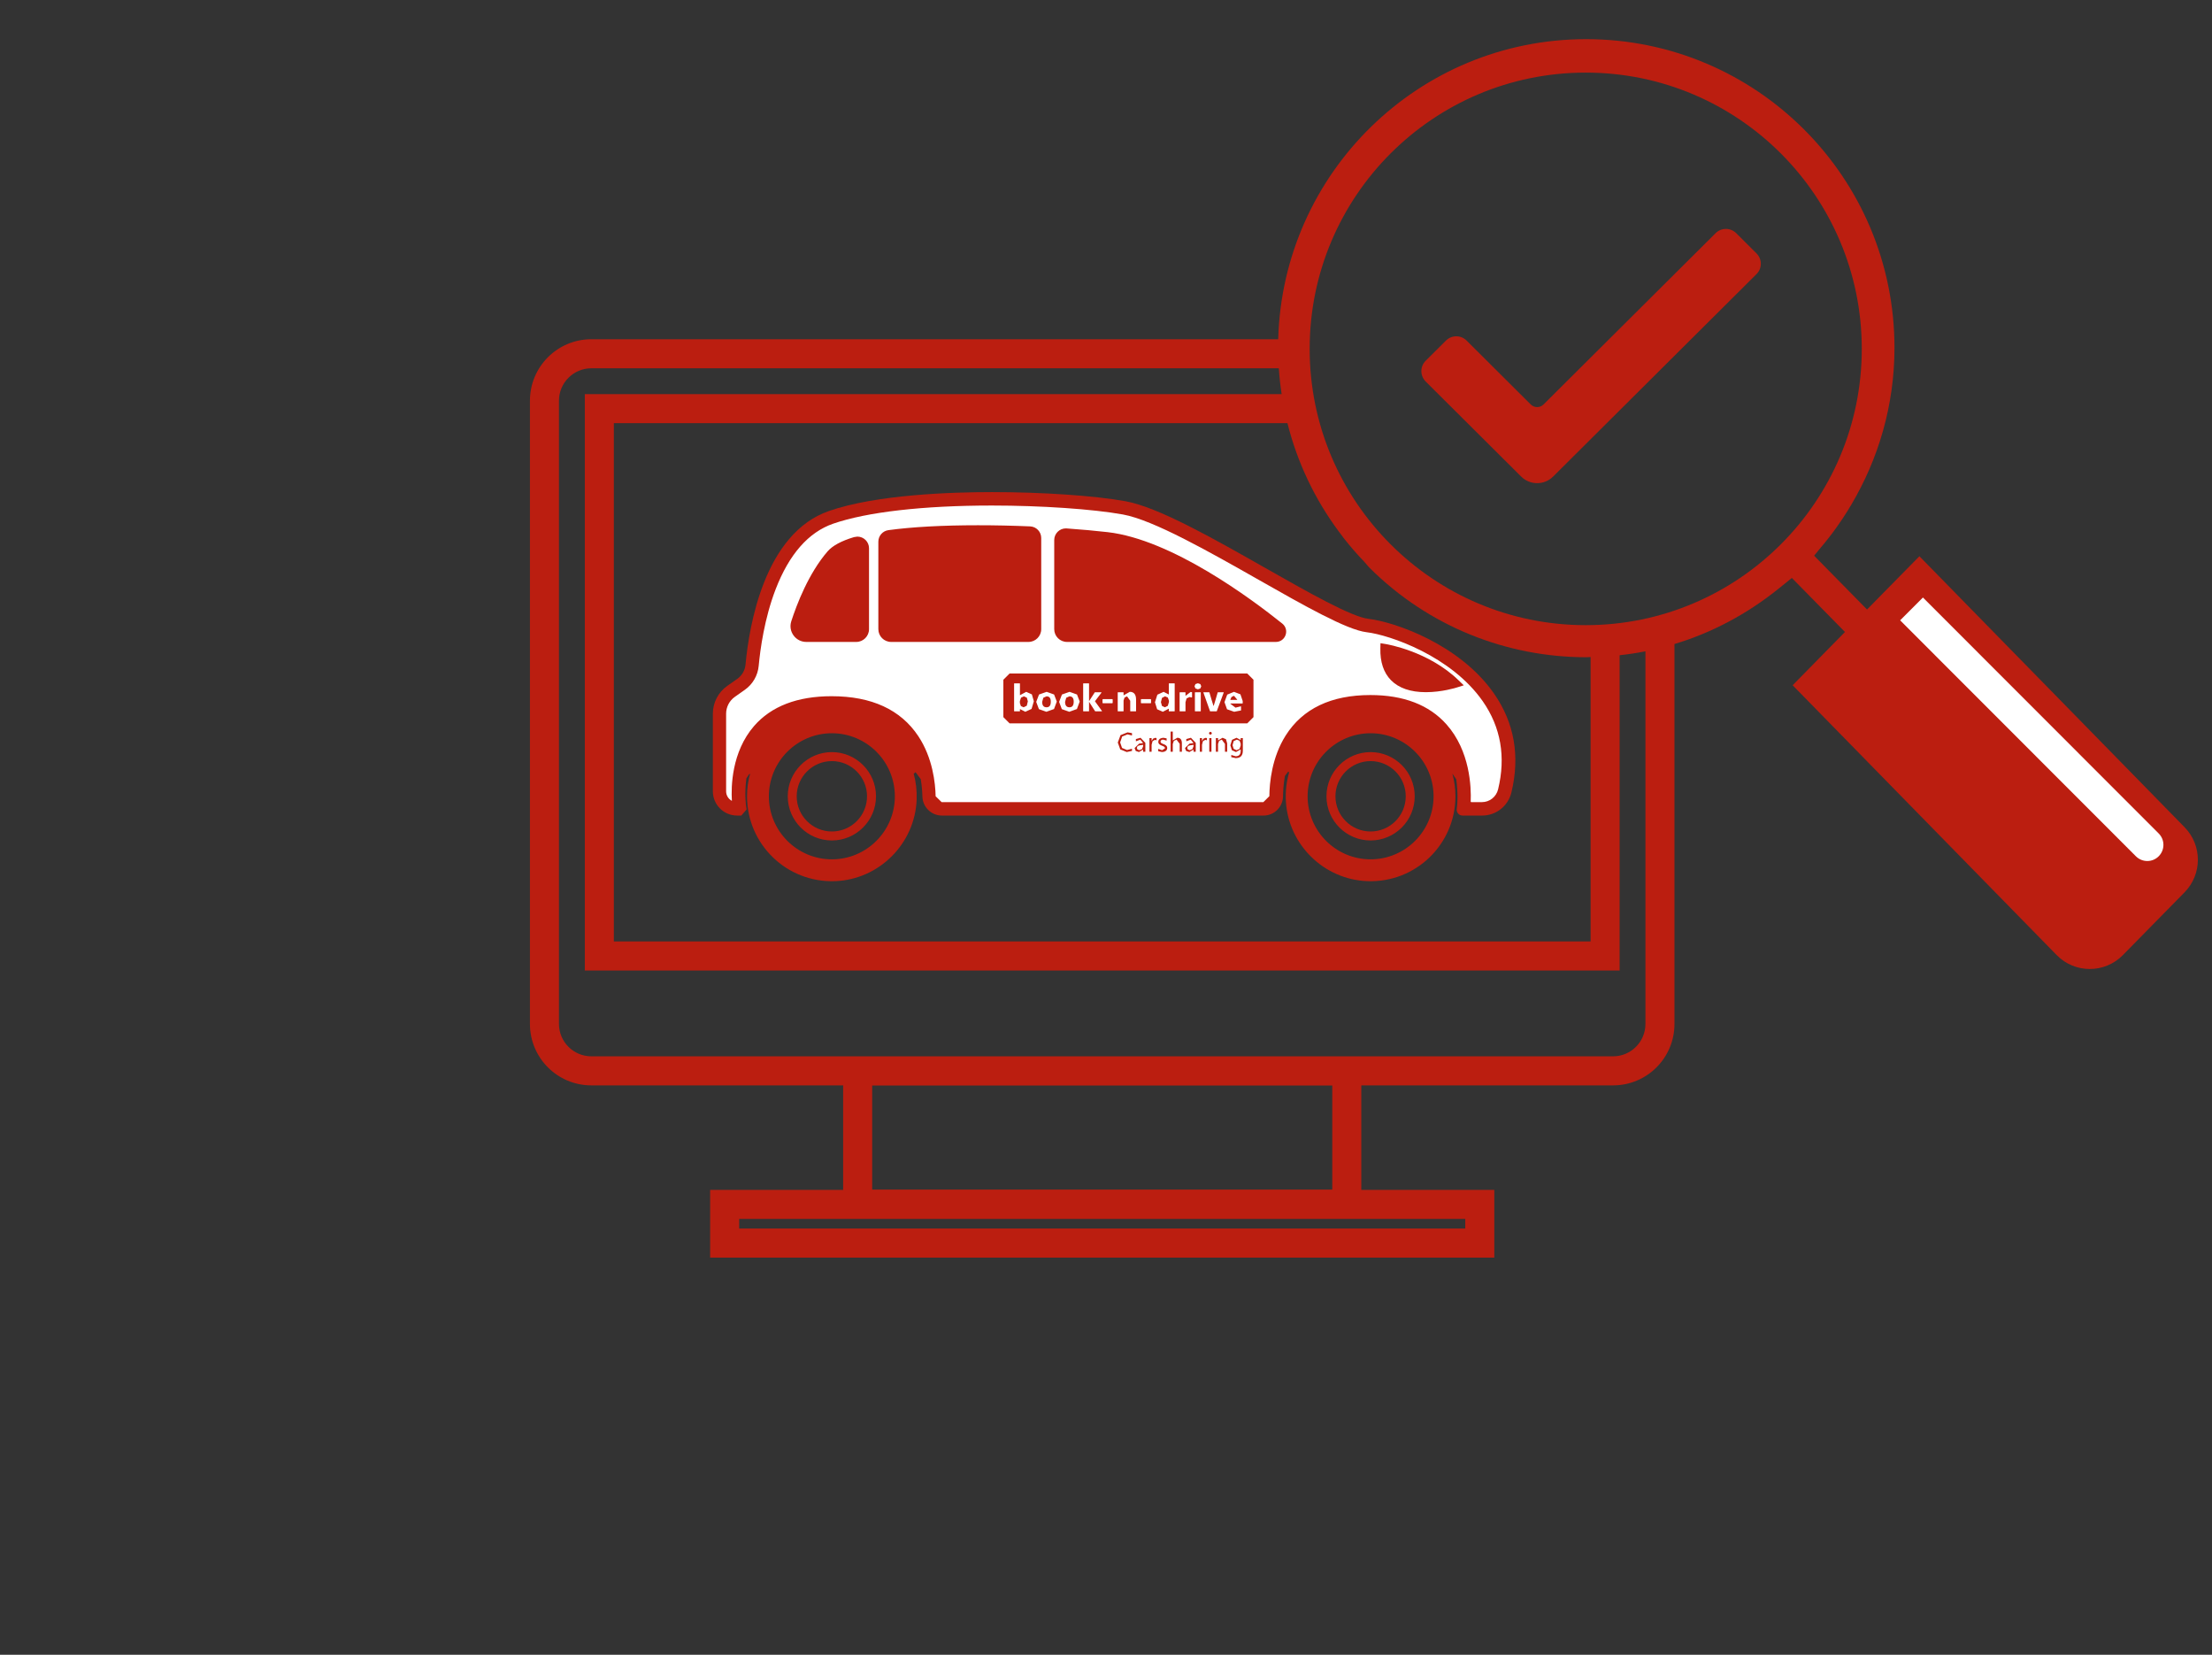
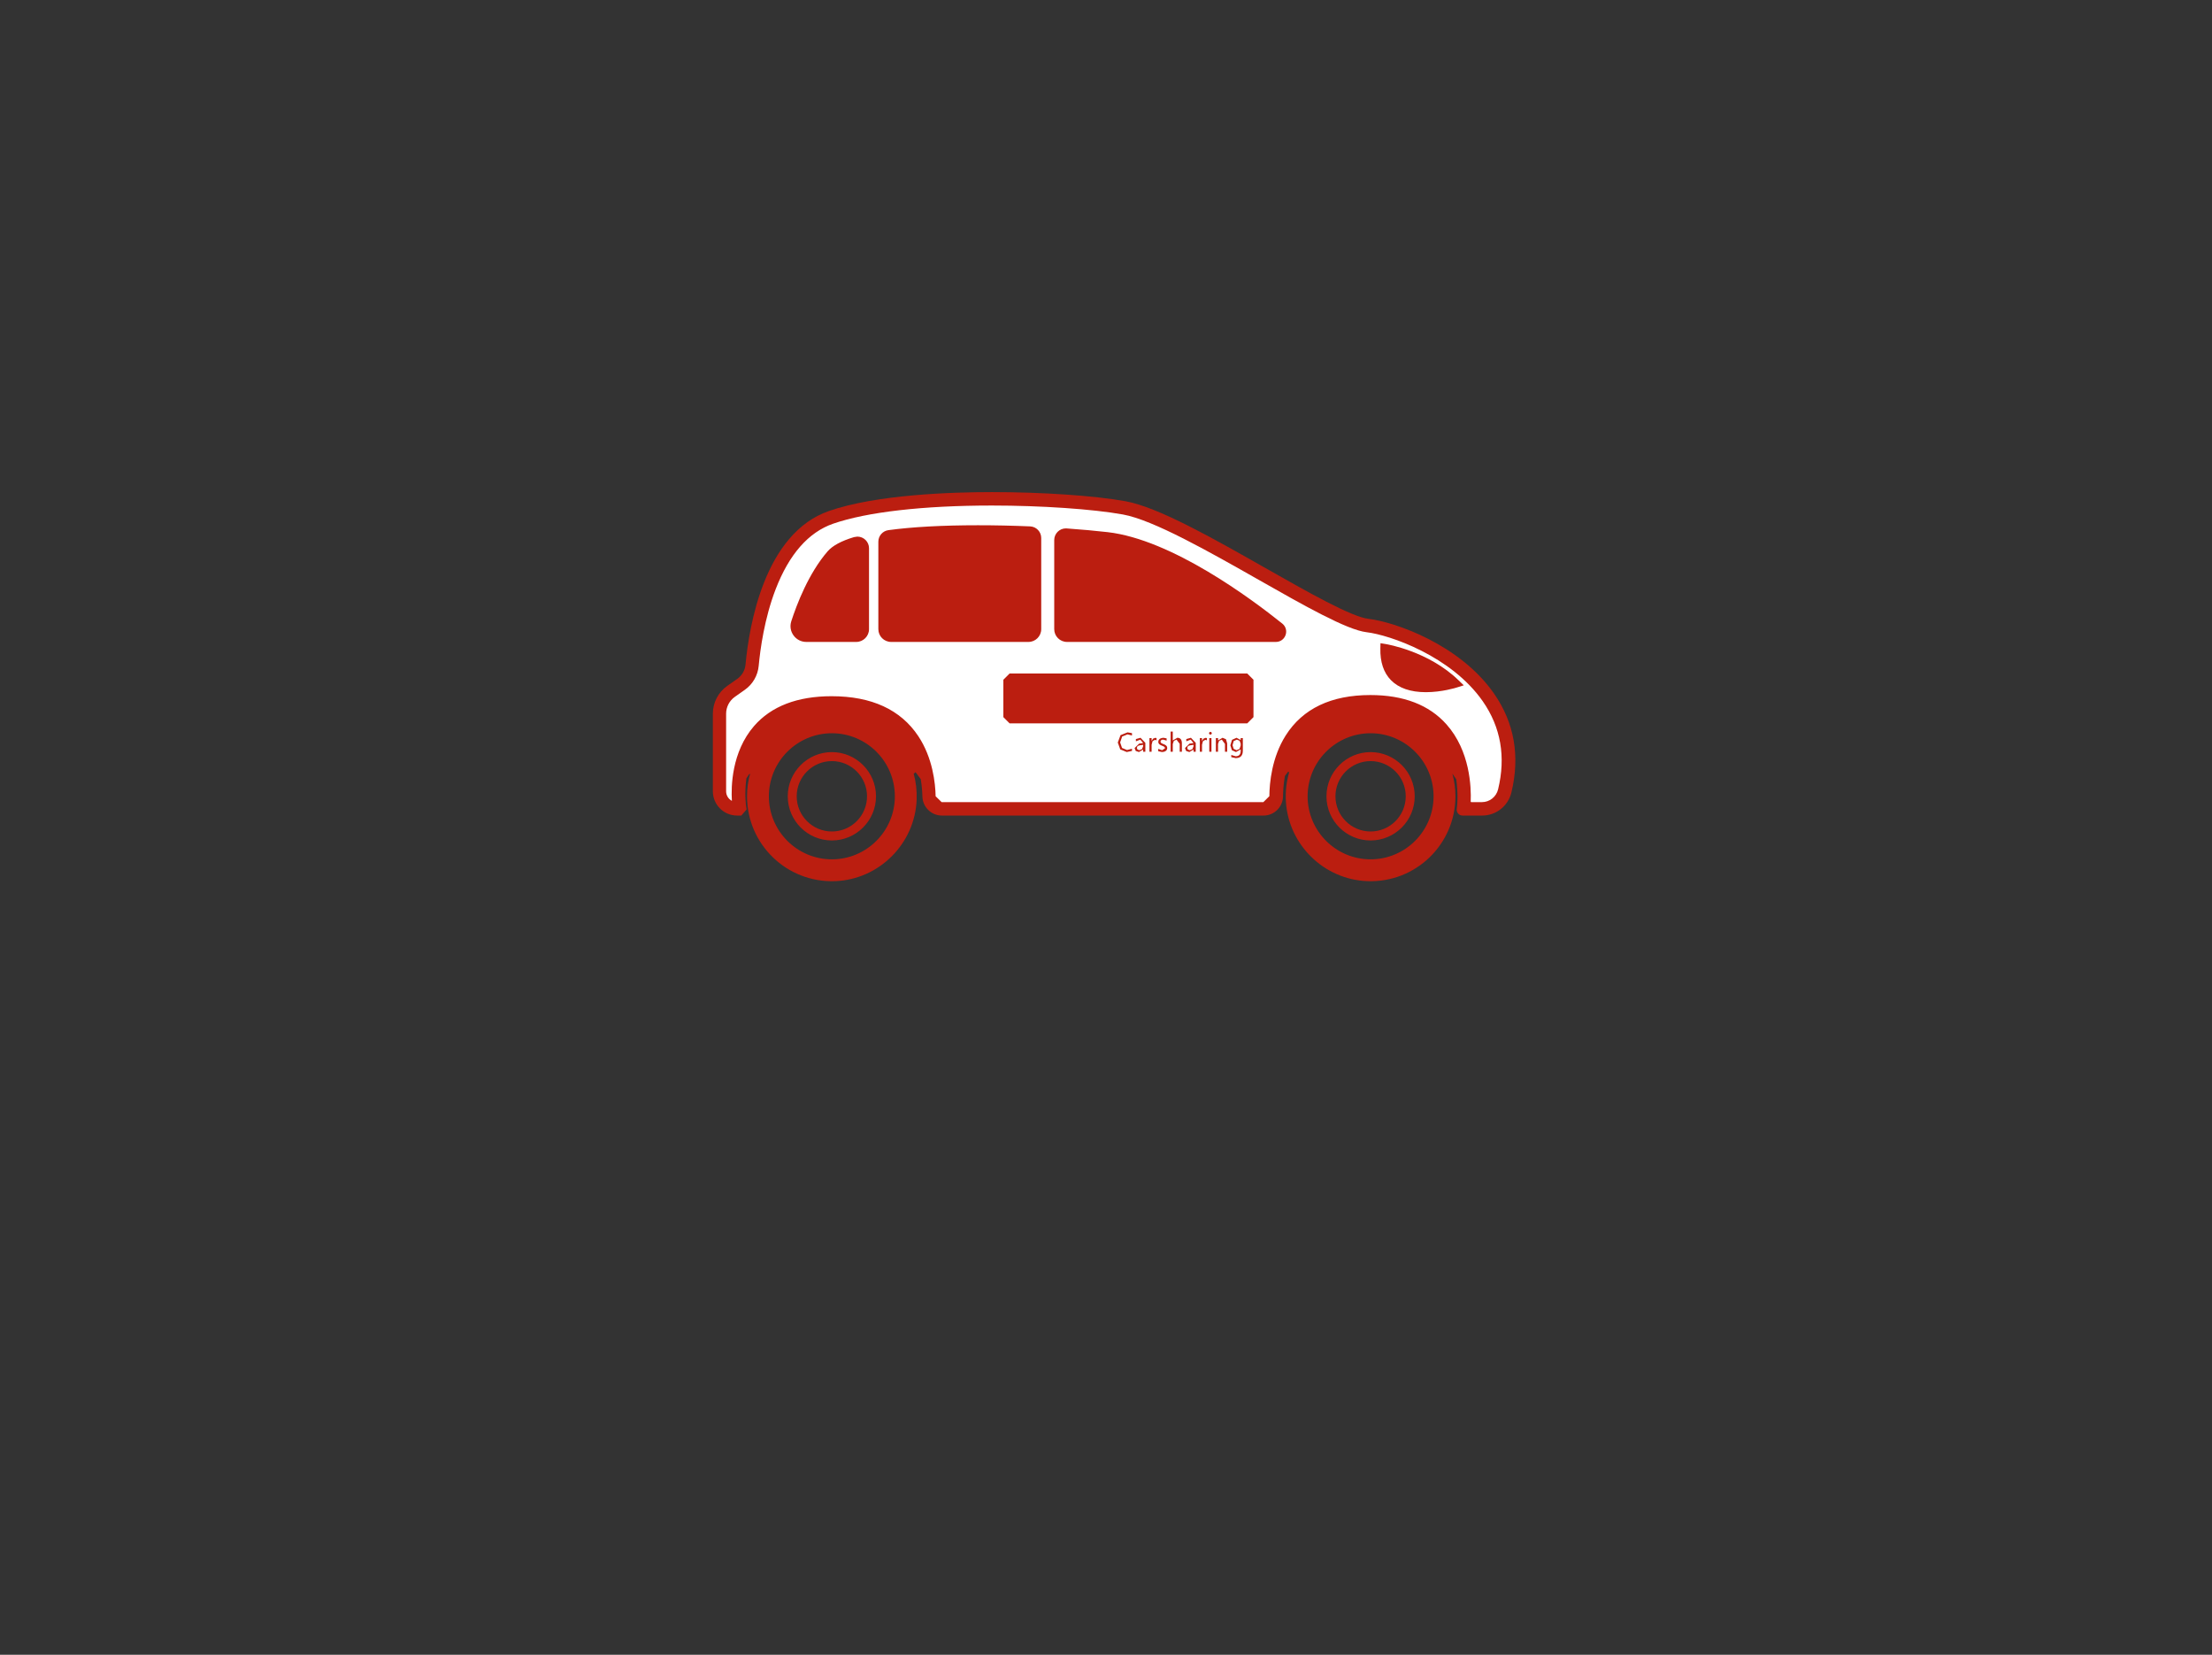
<svg xmlns="http://www.w3.org/2000/svg" xmlns:ns1="http://www.serif.com/" width="100%" height="100%" viewBox="0 0 238 178" version="1.1" xml:space="preserve" style="fill-rule:evenodd;clip-rule:evenodd;stroke-linejoin:round;stroke-miterlimit:2;">
  <rect x="0" y="0" width="238" height="178" fill="#333333" stroke="none" />
  <g transform="matrix(1,0,0,1,-254.388,0)">
    <g id="Seite-2" ns1:id="Seite 2" transform="matrix(4.393,0,0,4.167,254.388,0)">
-       <rect x="0" y="0" width="54.059" height="42.52" style="fill:none;" />
      <g transform="matrix(0.948,0,0,1,33.569,13.314)">
        <path d="M0,8.869C-0.897,8.869 -1.627,8.139 -1.627,7.242C-1.627,6.344 -0.897,5.614 0,5.614C0.897,5.614 1.627,6.344 1.627,7.242C1.627,8.139 0.897,8.869 0,8.869M-13.918,8.869C-14.816,8.869 -15.546,8.139 -15.546,7.242C-15.546,6.344 -14.816,5.614 -13.918,5.614C-13.021,5.614 -12.291,6.344 -12.291,7.242C-12.291,8.139 -13.021,8.869 -13.918,8.869M3.189,4.59C2.303,3.316 0.619,2.74 -0.058,2.66C-0.497,2.609 -1.623,1.97 -2.711,1.353C-4.077,0.578 -5.489,-0.223 -6.332,-0.375C-7.128,-0.519 -8.481,-0.611 -9.778,-0.611C-10.827,-0.611 -12.77,-0.548 -13.994,-0.123C-15.661,0.455 -16.056,2.841 -16.149,3.84C-16.162,3.989 -16.24,4.124 -16.362,4.21L-16.62,4.391C-16.854,4.556 -16.993,4.823 -16.993,5.109L-16.993,7.112C-16.993,7.458 -16.712,7.739 -16.366,7.739L-16.258,7.739L-16.121,7.581L-16.137,7.474C-16.138,7.469 -16.179,7.167 -16.127,6.778L-16.058,6.674L-16.031,6.659C-16.083,6.844 -16.11,7.04 -16.11,7.242C-16.11,8.48 -15.083,9.479 -13.834,9.432C-12.697,9.39 -11.771,8.464 -11.728,7.327C-11.719,7.095 -11.746,6.871 -11.804,6.66L-11.757,6.62L-11.754,6.622L-11.622,6.799C-11.592,6.976 -11.582,7.133 -11.579,7.248C-11.573,7.519 -11.348,7.739 -11.077,7.739L-2.765,7.739C-2.491,7.739 -2.265,7.516 -2.263,7.243C-2.261,7.11 -2.25,6.923 -2.213,6.715L-2.13,6.605L-2.129,6.604L-2.104,6.625C-2.174,6.863 -2.204,7.117 -2.188,7.38C-2.119,8.495 -1.202,9.39 -0.086,9.432C1.164,9.48 2.192,8.481 2.192,7.242C2.192,7.039 2.164,6.843 2.113,6.657L2.114,6.658L2.213,6.802C2.267,7.183 2.237,7.475 2.236,7.481L2.226,7.571C2.215,7.66 2.285,7.739 2.375,7.739L2.881,7.739C3.242,7.739 3.553,7.494 3.638,7.143C3.865,6.203 3.714,5.344 3.189,4.59M-13.918,8.15C-14.419,8.15 -14.827,7.743 -14.827,7.242C-14.827,6.741 -14.419,6.333 -13.918,6.333C-13.417,6.333 -13.01,6.741 -13.01,7.242C-13.01,7.743 -13.417,8.15 -13.918,8.15M-13.918,6.101C-14.547,6.101 -15.058,6.613 -15.058,7.242C-15.058,7.87 -14.547,8.382 -13.918,8.382C-13.29,8.382 -12.778,7.87 -12.778,7.242C-12.778,6.613 -13.29,6.101 -13.918,6.101M0,8.15C-0.501,8.15 -0.908,7.743 -0.908,7.242C-0.908,6.741 -0.501,6.333 0,6.333C0.501,6.333 0.908,6.741 0.908,7.242C0.908,7.743 0.501,8.15 0,8.15M0,6.101C-0.629,6.101 -1.14,6.613 -1.14,7.242C-1.14,7.87 -0.629,8.382 0,8.382C0.629,8.382 1.14,7.87 1.14,7.242C1.14,6.613 0.629,6.101 0,6.101" style="fill:rgb(187,30,16);fill-rule:nonzero;" />
      </g>
      <g transform="matrix(0.948,0,0,1,20.999,19.904)">
        <path d="M0,-6.052L-0.087,-6.039C-0.414,-5.941 -0.643,-5.817 -0.77,-5.67C-1.262,-5.102 -1.568,-4.297 -1.707,-3.868C-1.748,-3.742 -1.727,-3.608 -1.649,-3.501C-1.571,-3.394 -1.451,-3.333 -1.318,-3.333L-0.029,-3.333C0.153,-3.333 0.301,-3.481 0.301,-3.663L0.301,-5.752C0.301,-5.917 0.166,-6.052 0,-6.052M3.116,-6.345C2.204,-6.345 1.426,-6.303 0.803,-6.219C0.654,-6.199 0.542,-6.071 0.542,-5.921L0.542,-3.663C0.542,-3.481 0.69,-3.333 0.872,-3.333L4.42,-3.333C4.602,-3.333 4.75,-3.481 4.75,-3.663L4.75,-6.016C4.75,-6.177 4.624,-6.309 4.463,-6.316C4.002,-6.336 3.549,-6.345 3.116,-6.345M5.387,-6.264C5.221,-6.264 5.086,-6.129 5.086,-5.963L5.086,-3.663C5.086,-3.481 5.234,-3.333 5.416,-3.333L10.812,-3.333C10.927,-3.333 11.025,-3.403 11.063,-3.511C11.101,-3.618 11.068,-3.734 10.979,-3.806C10.173,-4.452 8.12,-5.977 6.467,-6.167C6.154,-6.203 5.798,-6.235 5.408,-6.263L5.387,-6.264ZM13.512,-3.167C13.504,-2.816 13.596,-2.54 13.785,-2.347C13.987,-2.141 14.291,-2.036 14.688,-2.036C15.101,-2.036 15.465,-2.15 15.481,-2.155L15.667,-2.213L15.526,-2.349C14.755,-3.092 13.691,-3.272 13.646,-3.279L13.515,-3.3L13.512,-3.167ZM15.86,0.802L15.849,0.797L15.846,0.787C15.861,0.417 15.831,-0.519 15.22,-1.205C14.773,-1.708 14.112,-1.962 13.254,-1.962C12.241,-1.962 11.506,-1.612 11.067,-0.92C10.707,-0.353 10.647,0.307 10.644,0.649L10.489,0.802L2.177,0.802L2.022,0.651C2.015,0.312 1.947,-0.341 1.573,-0.903C1.118,-1.586 0.366,-1.932 -0.665,-1.932C-1.552,-1.932 -2.227,-1.672 -2.671,-1.16C-3.248,-0.493 -3.265,0.4 -3.242,0.769C-3.332,0.722 -3.391,0.628 -3.391,0.523L-3.391,-1.481C-3.391,-1.653 -3.307,-1.815 -3.166,-1.915L-2.909,-2.096C-2.703,-2.24 -2.572,-2.467 -2.549,-2.718C-2.511,-3.131 -2.403,-3.939 -2.11,-4.697C-1.762,-5.596 -1.263,-6.164 -0.627,-6.385C0.245,-6.687 1.702,-6.854 3.476,-6.854C4.754,-6.854 6.082,-6.763 6.861,-6.623C7.645,-6.482 9.093,-5.66 10.371,-4.935C11.541,-4.271 12.646,-3.644 13.155,-3.584C13.756,-3.514 15.347,-2.966 16.158,-1.801C16.624,-1.132 16.757,-0.368 16.554,0.471C16.507,0.666 16.335,0.802 16.135,0.802L15.86,0.802Z" style="fill:white;fill-rule:nonzero;" />
      </g>
      <g transform="matrix(0.948,0,0,1,30.548,17.386)">
        <path d="M0,1.287L-6.14,1.287L-6.301,1.126L-6.301,0.161L-6.14,0L0,0L0.161,0.161L0.161,1.126L0,1.287Z" style="fill:rgb(187,30,16);fill-rule:nonzero;" />
      </g>
      <g transform="matrix(0.948,0,0,1,29.192,18.145)">
-         <path d="M0,-0.278L-0.034,-0.282L-0.163,-0.183L-0.165,-0.183L-0.165,-0.268L-0.171,-0.274L-0.311,-0.274L-0.317,-0.268L-0.317,0.212L-0.311,0.217L-0.171,0.217L-0.165,0.212L-0.165,-0.017L-0.137,-0.116L-0.06,-0.152L-0.004,-0.141L0.004,-0.146L0.004,-0.273L0,-0.278ZM0.224,-0.274L0.084,-0.274L0.078,-0.268L0.078,0.212L0.084,0.217L0.224,0.217L0.23,0.212L0.23,-0.268L0.224,-0.274ZM-1.064,-0.098L-1.308,-0.098L-1.317,-0.088L-1.317,-0.001L-1.308,0.008L-1.064,0.008L-1.055,-0.001L-1.055,-0.088L-1.064,-0.098ZM-1.605,-0.286L-1.763,-0.196L-1.765,-0.196L-1.765,-0.268L-1.771,-0.274L-1.911,-0.274L-1.916,-0.268L-1.916,0.212L-1.911,0.217L-1.771,0.217L-1.765,0.212L-1.765,-0.063L-1.739,-0.139L-1.675,-0.17L-1.593,-0.055L-1.593,0.212L-1.587,0.217L-1.448,0.217L-1.442,0.212L-1.442,-0.083C-1.442,-0.218 -1.496,-0.286 -1.605,-0.286M0.218,-0.486L0.155,-0.507L0.092,-0.486L0.068,-0.43L0.092,-0.374L0.155,-0.351L0.218,-0.373L0.242,-0.43L0.218,-0.486ZM1.166,-0.078L0.998,-0.078L0.993,-0.085L1.024,-0.153L1.087,-0.184L1.172,-0.084L1.166,-0.078ZM1.254,-0.222L1.088,-0.286L0.913,-0.214L0.842,-0.02L0.908,0.164L1.093,0.229L1.267,0.195L1.27,0.189L1.27,0.094L1.261,0.089L1.127,0.122L0.993,0.021L0.999,0.015L1.307,0.015L1.313,0.009L1.313,-0.049L1.254,-0.222ZM0.82,-0.274L0.67,-0.274L0.667,-0.271L0.614,-0.09L0.564,0.074L0.557,0.074L0.506,-0.09L0.453,-0.271L0.45,-0.274L0.3,-0.274L0.297,-0.269L0.469,0.215L0.472,0.217L0.64,0.217L0.643,0.215L0.823,-0.269L0.82,-0.274ZM-0.593,-0.021L-0.622,0.076L-0.697,0.113L-0.773,0.078L-0.8,-0.021L-0.772,-0.13L-0.693,-0.17L-0.621,-0.138L-0.593,-0.058L-0.593,-0.021ZM-0.45,-0.505L-0.59,-0.505L-0.596,-0.499L-0.596,-0.218L-0.598,-0.218L-0.73,-0.286L-0.892,-0.212L-0.954,-0.017L-0.898,0.164L-0.75,0.229L-0.598,0.15L-0.596,0.15L-0.596,0.212L-0.59,0.217L-0.45,0.217L-0.444,0.212L-0.444,-0.499L-0.45,-0.505ZM-2.056,-0.098L-2.299,-0.098L-2.309,-0.088L-2.309,-0.001L-2.299,0.008L-2.056,0.008L-2.046,-0.001L-2.046,-0.088L-2.056,-0.098ZM-3.754,0.113C-3.83,0.113 -3.868,0.066 -3.868,-0.028L-3.838,-0.133L-3.755,-0.17C-3.682,-0.17 -3.645,-0.124 -3.645,-0.032C-3.645,0.065 -3.681,0.113 -3.754,0.113M-3.752,-0.286L-3.949,-0.217L-4.022,-0.026L-3.952,0.161L-3.759,0.229L-3.562,0.158L-3.49,-0.035L-3.56,-0.217L-3.752,-0.286ZM-4.266,0.073L-4.347,0.113L-4.417,0.082L-4.444,0.004L-4.444,-0.047L-4.414,-0.136L-4.339,-0.17L-4.264,-0.135L-4.238,-0.04L-4.266,0.073ZM-4.28,-0.286L-4.44,-0.2L-4.442,-0.2L-4.442,-0.499L-4.448,-0.505L-4.588,-0.505L-4.593,-0.499L-4.593,0.212L-4.588,0.217L-4.448,0.217L-4.442,0.212L-4.442,0.16L-4.44,0.16L-4.303,0.229L-4.142,0.155L-4.083,-0.042L-4.134,-0.22L-4.28,-0.286ZM-3.162,0.113C-3.238,0.113 -3.276,0.066 -3.276,-0.028L-3.246,-0.133L-3.163,-0.17C-3.089,-0.17 -3.053,-0.124 -3.053,-0.032C-3.053,0.065 -3.089,0.113 -3.162,0.113M-3.16,-0.286L-3.357,-0.217L-3.43,-0.026L-3.36,0.161L-3.167,0.229L-2.97,0.158L-2.898,-0.035L-2.968,-0.217L-3.16,-0.286ZM-2.502,-0.039L-2.502,-0.046L-2.336,-0.264L-2.341,-0.274L-2.506,-0.274L-2.51,-0.271L-2.655,-0.047L-2.657,-0.047L-2.657,-0.499L-2.663,-0.505L-2.803,-0.505L-2.809,-0.499L-2.809,0.212L-2.803,0.217L-2.663,0.217L-2.657,0.212L-2.657,-0.026L-2.655,-0.026L-2.5,0.215L-2.495,0.217L-2.328,0.217L-2.323,0.208L-2.502,-0.039Z" style="fill:white;fill-rule:nonzero;" />
-       </g>
+         </g>
      <g transform="matrix(0.948,0,0,1,29.476,19.387)">
        <path d="M0,-0.319L-0.037,-0.261L-0.038,-0.261L-0.038,-0.334L-0.094,-0.334L-0.094,0.018L-0.038,0.018L-0.038,-0.161L-0.014,-0.254L0.046,-0.288L0.089,-0.277L0.089,-0.335L0.055,-0.34L0,-0.319ZM0.15,0.018L0.206,0.018L0.206,-0.333L0.15,-0.333L0.15,0.018ZM0.493,-0.342L0.378,-0.275L0.376,-0.275L0.376,-0.334L0.32,-0.334L0.32,0.018L0.376,0.018L0.376,-0.183L0.404,-0.263L0.474,-0.294L0.555,-0.183L0.555,0.018L0.612,0.018L0.612,-0.197L0.581,-0.305L0.493,-0.342ZM0.179,-0.496L0.153,-0.485L0.142,-0.459L0.153,-0.433L0.179,-0.423L0.205,-0.433L0.216,-0.459L0.205,-0.485L0.179,-0.496ZM-0.257,-0.125L-0.284,-0.051L-0.353,-0.021L-0.402,-0.038L-0.42,-0.08L-0.4,-0.129L-0.341,-0.148L-0.257,-0.16L-0.257,-0.125ZM-0.324,-0.342L-0.444,-0.309L-0.444,-0.251L-0.329,-0.294L-0.257,-0.205L-0.362,-0.19L-0.478,-0.076L-0.448,-0.002L-0.366,0.026L-0.258,-0.037L-0.257,-0.037L-0.257,0.018L-0.2,0.018L-0.2,-0.211L-0.324,-0.342ZM0.961,-0.141L0.932,-0.055L0.854,-0.021L0.78,-0.057L0.751,-0.15L0.781,-0.257L0.862,-0.294L0.933,-0.265L0.961,-0.193L0.961,-0.141ZM0.961,-0.334L0.961,-0.285L0.96,-0.285L0.854,-0.342L0.737,-0.289L0.694,-0.147L0.734,-0.021L0.839,0.026L0.96,-0.041L0.961,-0.041L0.961,-0.003C0.961,0.089 0.918,0.135 0.832,0.135L0.718,0.102L0.718,0.158L0.832,0.183C0.956,0.183 1.017,0.119 1.017,-0.01L1.017,-0.334L0.961,-0.334ZM-0.676,-0.342L-0.792,-0.275L-0.793,-0.275L-0.793,-0.502L-0.849,-0.502L-0.849,0.018L-0.793,0.018L-0.793,-0.181L-0.765,-0.263L-0.696,-0.294L-0.614,-0.185L-0.614,0.018L-0.558,0.018L-0.558,-0.199C-0.558,-0.294 -0.597,-0.342 -0.676,-0.342M-1.559,-0.125L-1.586,-0.051L-1.655,-0.021L-1.704,-0.038L-1.722,-0.08L-1.702,-0.129L-1.643,-0.148L-1.559,-0.16L-1.559,-0.125ZM-1.626,-0.342L-1.746,-0.309L-1.746,-0.251L-1.631,-0.294L-1.559,-0.205L-1.664,-0.19L-1.78,-0.076L-1.75,-0.002L-1.668,0.026L-1.56,-0.037L-1.559,-0.037L-1.559,0.018L-1.502,0.018L-1.502,-0.211L-1.626,-0.342ZM-2.143,-0.41L-2.214,-0.219L-2.15,-0.042L-1.982,0.026L-1.847,-0.003L-1.847,-0.059L-1.975,-0.026L-2.104,-0.079L-2.153,-0.222L-2.101,-0.374L-1.963,-0.43L-1.847,-0.401L-1.847,-0.462L-1.962,-0.482L-2.143,-0.41ZM-0.963,-0.14L-0.994,-0.162L-1.036,-0.18L-1.068,-0.193L-1.091,-0.206L-1.105,-0.222L-1.11,-0.245L-1.105,-0.265L-1.091,-0.281L-1.07,-0.291L-1.041,-0.294L-0.952,-0.269L-0.952,-0.326L-1.034,-0.342L-1.083,-0.335L-1.127,-0.316L-1.157,-0.284L-1.168,-0.24L-1.162,-0.205L-1.144,-0.178L-1.115,-0.157L-1.074,-0.138L-1.042,-0.126L-1.017,-0.112L-1,-0.095L-0.993,-0.071L-1.068,-0.021L-1.169,-0.055L-1.169,0.005L-1.075,0.026L-1.022,0.02L-0.978,0.001L-0.947,-0.031L-0.936,-0.076L-0.943,-0.113L-0.963,-0.14ZM-1.302,-0.319L-1.339,-0.261L-1.34,-0.261L-1.34,-0.334L-1.396,-0.334L-1.396,0.018L-1.34,0.018L-1.34,-0.161L-1.316,-0.254L-1.256,-0.288L-1.213,-0.277L-1.213,-0.335L-1.247,-0.34L-1.302,-0.319Z" style="fill:rgb(187,30,16);fill-rule:nonzero;" />
      </g>
      <g transform="matrix(0.948,0,0,1,38.838,17.337)">
-         <path d="M0,-1.199C-3.939,-1.199 -7.132,-4.392 -7.132,-8.331C-7.132,-12.27 -3.939,-15.463 0,-15.463C3.939,-15.463 7.132,-12.27 7.132,-8.331C7.132,-4.392 3.939,-1.199 0,-1.199M-7.706,-6.413C-7.45,-5.393 -6.998,-4.453 -6.391,-3.632L-6.239,-3.429C-6.078,-3.226 -5.909,-3.03 -5.729,-2.844L-5.597,-2.692C-4.049,-1.145 -2.017,-0.371 0.016,-0.371L0.126,-0.376L0.126,6.966L-25.109,6.966L-25.109,-6.413L-7.706,-6.413ZM1.543,9.095C1.543,9.556 1.168,9.931 0.707,9.931L-25.69,9.931C-26.152,9.931 -26.527,9.556 -26.527,9.095L-26.527,-6.994C-26.527,-7.455 -26.152,-7.83 -25.69,-7.83L-7.929,-7.83C-7.914,-7.605 -7.89,-7.382 -7.856,-7.163L-25.859,-7.163L-25.859,7.716L0.876,7.716L0.876,-0.423C1.1,-0.447 1.322,-0.48 1.543,-0.524L1.543,9.095ZM-18.435,10.685L-6.548,10.685L-6.548,13.372L-18.435,13.372L-18.435,10.685ZM-3.112,14.377L-21.871,14.377L-21.871,14.129L-3.112,14.129L-3.112,14.377ZM15.472,4.017L8.621,-2.978L7.268,-1.603L5.901,-2.992L6.046,-3.17C6.125,-3.261 6.2,-3.353 6.274,-3.448C6.345,-3.539 6.415,-3.631 6.481,-3.725C6.58,-3.862 6.674,-4.004 6.764,-4.148L6.858,-4.303C7.564,-5.493 7.977,-6.876 7.977,-8.36C7.977,-12.759 4.41,-16.326 0.011,-16.326C-4.315,-16.326 -7.827,-12.877 -7.945,-8.58L-25.69,-8.58C-26.566,-8.58 -27.277,-7.87 -27.277,-6.993L-27.277,9.095C-27.277,9.971 -26.567,10.681 -25.691,10.681L-19.185,10.681L-19.185,13.379L-22.621,13.379L-22.621,15.127L-2.362,15.127L-2.362,13.379L-5.798,13.379L-5.798,10.681L0.707,10.681C1.583,10.681 2.293,9.971 2.293,9.095L2.293,-0.712C3.253,-1 4.163,-1.482 4.979,-2.138L5.132,-2.261L5.326,-2.418L6.698,-1.023L5.346,0.352L12.169,7.319C12.638,7.796 13.407,7.796 13.877,7.319L15.472,5.697C15.93,5.23 15.93,4.483 15.472,4.017M-1.089,-6.897C-1.181,-6.805 -1.329,-6.805 -1.421,-6.897L-3.078,-8.546C-3.225,-8.692 -3.463,-8.692 -3.61,-8.546L-4.135,-8.024C-4.283,-7.877 -4.283,-7.637 -4.135,-7.489L-1.669,-5.036C-1.44,-4.808 -1.07,-4.808 -0.841,-5.036L4.412,-10.261C4.561,-10.408 4.561,-10.648 4.412,-10.796L3.888,-11.318C3.741,-11.464 3.503,-11.464 3.356,-11.318L-1.089,-6.897Z" style="fill:rgb(187,30,16);fill-rule:nonzero;" />
-       </g>
+         </g>
      <g transform="matrix(0.948,0,0,1,52.313,15.587)">
-         <path d="M0,6.517L-6.091,0.426L-5.502,-0.163L0.589,5.928C0.752,6.09 0.752,6.354 0.589,6.517C0.427,6.68 0.163,6.68 0,6.517" style="fill:white;fill-rule:nonzero;" />
-       </g>
+         </g>
    </g>
  </g>
</svg>